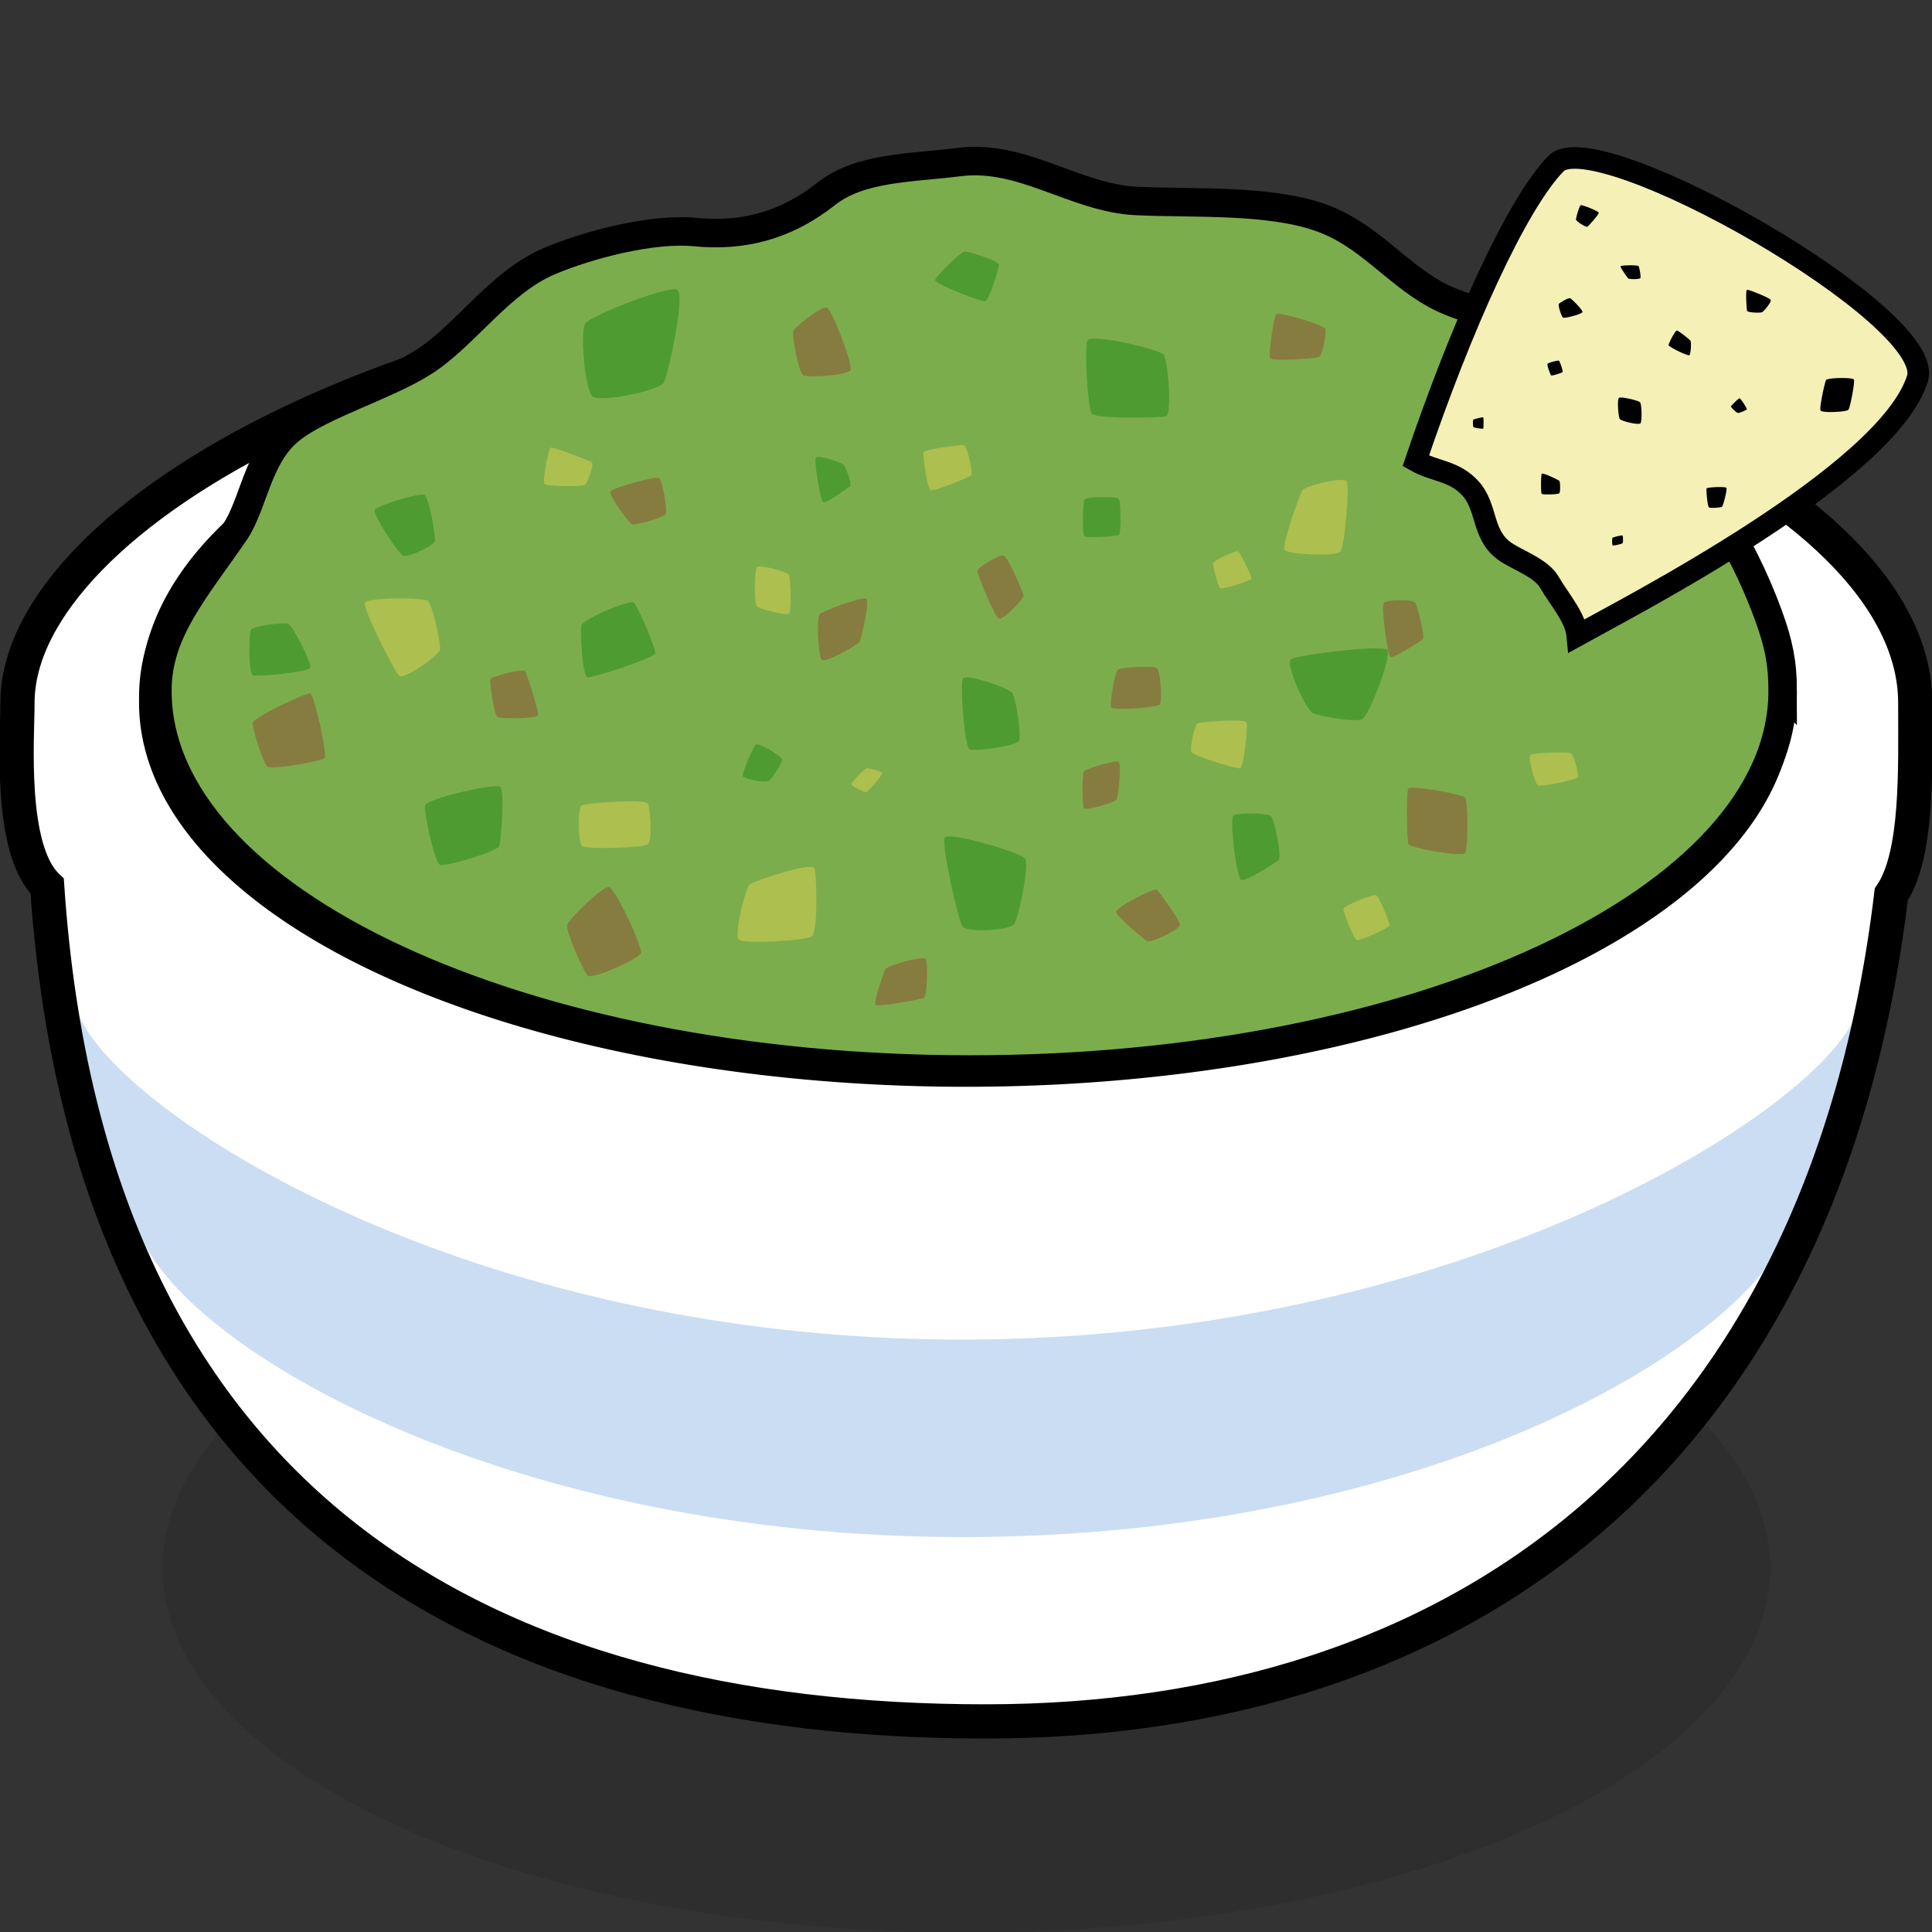
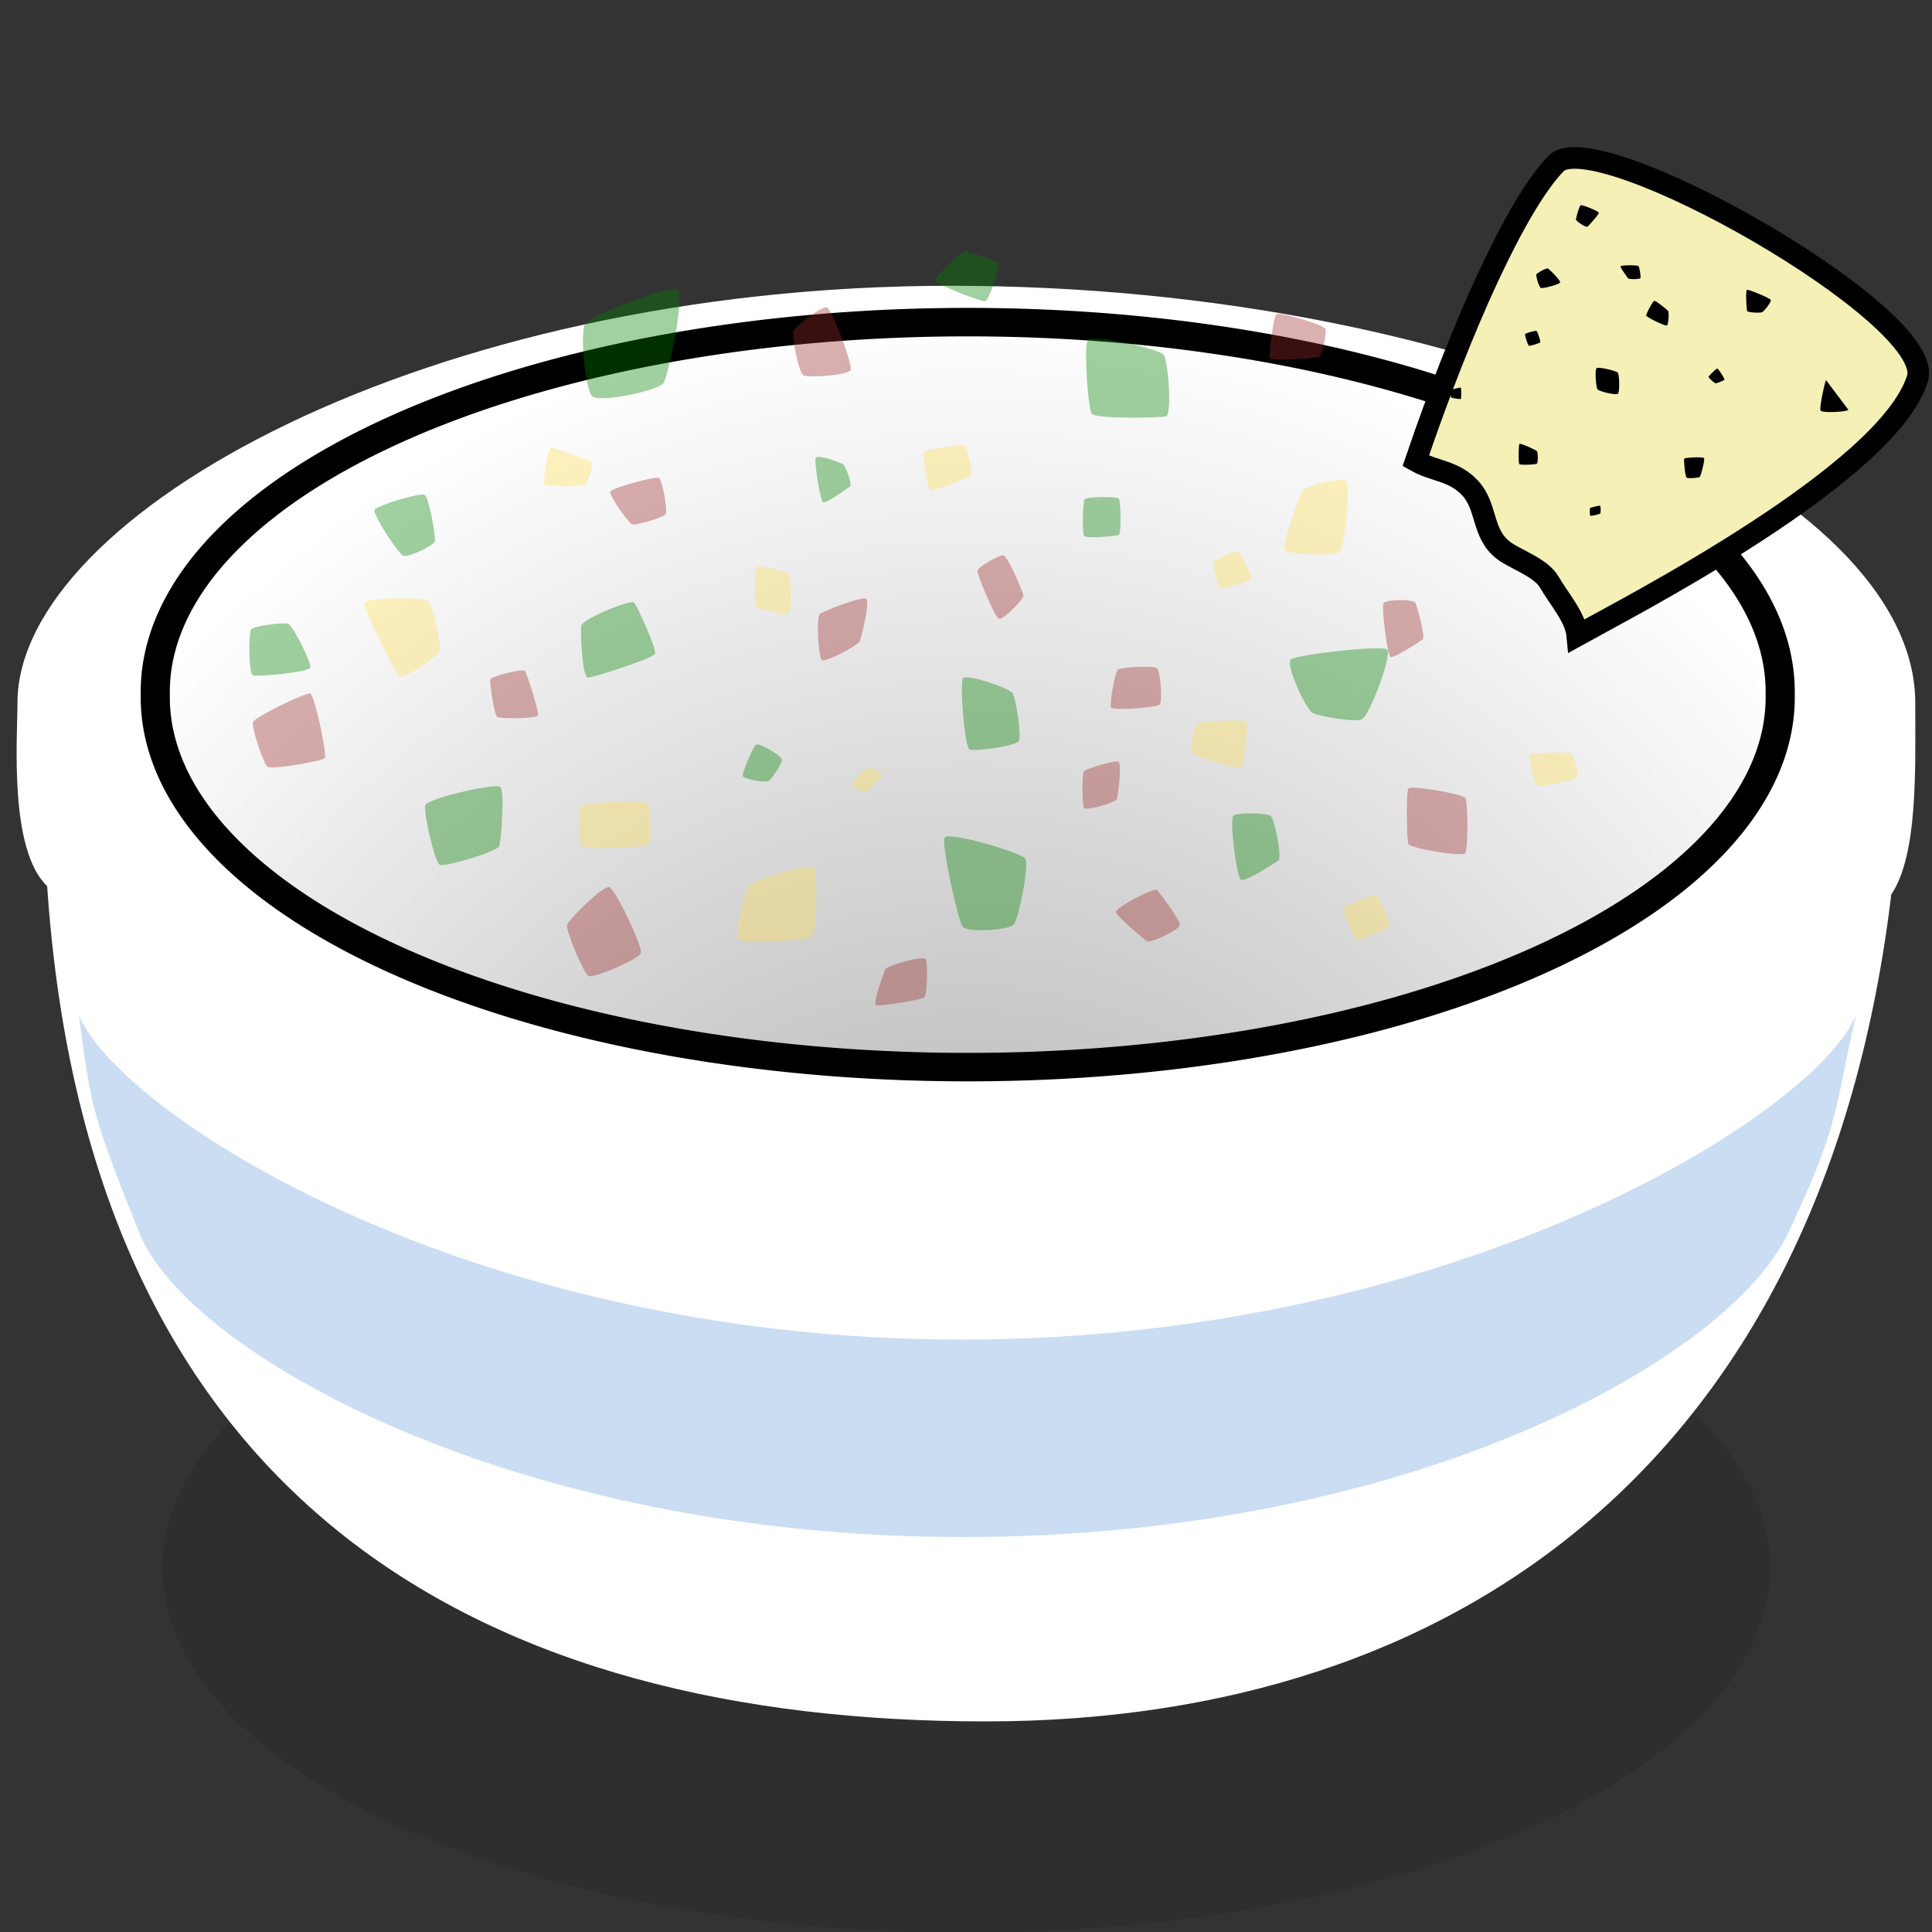
<svg xmlns="http://www.w3.org/2000/svg" xmlns:xlink="http://www.w3.org/1999/xlink" width="48" height="48">
  <rect width="100%" height="100%" fill="#333333" stroke="none" />
  <defs>
    <radialGradient xlink:href="#a" id="d" cx="22.001" cy="52.15" r="19.532" fx="22.001" fy="52.15" gradientTransform="matrix(1.359 .025 -.026 1.49 -6.608 -40.631)" gradientUnits="userSpaceOnUse" />
    <radialGradient xlink:href="#b" id="c" cx="22.001" cy="52.15" r="19.532" fx="22.001" fy="52.15" gradientTransform="matrix(1.359 .025 -.026 1.49 -6.608 -40.631)" gradientUnits="userSpaceOnUse" />
    <linearGradient id="a">
      <stop offset="0" style="stop-color:#000;stop-opacity:.361" />
      <stop offset="1" style="stop-color:#000;stop-opacity:0" />
    </linearGradient>
    <linearGradient id="b">
      <stop offset="0" style="stop-color:#000;stop-opacity:.361" />
      <stop offset="1" style="stop-color:#000;stop-opacity:0" />
    </linearGradient>
  </defs>
  <g style="display:inline">
    <path d="M36.438 44.469a13.938 3.469 0 1 1-27.876 0 13.938 3.469 0 1 1 27.876 0" style="opacity:.1;fill:#000;fill-opacity:1;stroke:none" transform="matrix(1.433 0 0 2.613 -8.236 -77.244)" />
  </g>
  <g style="display:inline">
    <path d="M316.937 619.433c0 1.642.072 3.773-.596 4.76-1.68 14.002-10.726 20.545-22.504 20.545-12.358 0-22.27-5.294-23.312-20.752-.954-.91-.738-3.678-.738-4.553 0-4.67 10.176-10.363 23.196-10.363s23.954 5.07 23.954 10.363" style="fill:#fff;fill-opacity:1;stroke:none" transform="translate(-269.353 -601.97)" />
    <path d="M313.78 632.605c1.311-2.775 1.145-3.083 1.685-5.415-1 2.431-9.879 8.062-22.215 8.062s-20.937-5.63-21.937-8.062c.302 2.264.306 2.435 1.503 5.415 1.195 2.977 9.291 7.553 20.45 7.553s19.037-4.431 20.513-7.553" style="opacity:.26;fill:#367ece;fill-opacity:.992;stroke:none" transform="translate(-269.353 -601.97)" />
-     <path d="M316.937 619.433c0 1.642.072 3.773-.596 4.76-1.68 14.002-10.726 20.545-22.504 20.545-12.358 0-22.27-5.294-23.312-20.752-.954-.91-.738-3.678-.738-4.553 0-4.67 10.176-10.363 23.196-10.363s23.954 5.07 23.954 10.363z" style="fill:none;stroke:#000;stroke-width:.85;stroke-miterlimit:4;stroke-opacity:1" transform="translate(-269.353 -601.97)" />
-     <path d="M41.125 17.813a19.188 8.938 0 1 1-38.375 0 19.188 8.938 0 1 1 38.375 0z" style="fill:url(#c);fill-opacity:1;stroke:#000;stroke-width:.688;stroke-miterlimit:4;stroke-opacity:1;stroke-dasharray:none" transform="matrix(1.052 0 0 1.028 .924 -.919)" />
  </g>
  <g style="display:inline">
    <path d="M41.125 17.813a19.188 8.938 0 1 1-38.375 0 19.188 8.938 0 1 1 38.375 0z" style="fill:url(#d);fill-opacity:1;stroke:#000;stroke-width:.688;stroke-miterlimit:4;stroke-opacity:1;stroke-dasharray:none" transform="matrix(1.052 0 0 1.028 .965 -1.054)" />
-     <path d="M282.79 619.098c0 5.198-9.039 9.411-20.19 9.411-11.15 0-20.19-4.213-20.19-9.411 0-1.454.907-2.463 1.913-3.923.484-.701.56-1.893 1.384-2.56.767-.62 2.397-1.09 3.334-1.693 1.024-.66 1.879-1.98 3.116-2.501.955-.402 2.546-.824 3.62-.718 1.158.114 2.236-.148 3.247-.948.842-.666 2.089-.639 3.296-.791 1.599-.202 2.876.891 4.414.966 1.422.068 3.288-.049 4.595.42 1.155.415 1.822 1.343 2.834 1.904 1.155.64 3.475.769 4.05 1.859.383.727.649 1.92 1.412 2.156 1.492.461 1.42 1.207 1.788 1.805.437.708.797 1.53 1.027 2.161.25.686.35 1.177.35 1.863z" style="fill:#7cad4c;fill-opacity:1;stroke:#000;stroke-width:.708;stroke-miterlimit:4;stroke-opacity:1" transform="translate(-238.5 -601.937)" />
    <path d="M13.763 17.726c-.033.125-1.65.627-1.806.634-.155.007-.208-1.212-.18-1.372.03-.16 1.323-.702 1.42-.6.097.103.598 1.212.566 1.338m5.234-4.393c-.081.057-.637.445-.715.415s-.255-1.095-.197-1.178.675.13.735.177.258.528.177.586" style="opacity:.37;fill:green;fill-opacity:1;stroke:none" transform="matrix(.924 0 0 .944 3.56 -.497)" />
    <path d="M24.254 19.493c-.067.14-1.189.284-1.327.228-.14-.056-.272-1.754-.178-1.875.094-.12 1.227.25 1.327.392s.244 1.116.178 1.255" style="opacity:.37;fill:green;fill-opacity:1;stroke:none" transform="matrix(.924 0 0 .944 2.907 .004)" />
    <path d="M16.82 21.078c-.082.056-.706-.045-.705-.137 0-.091.28-.79.375-.822s.68.303.683.4c.003.096-.27.503-.353.559m10.68-9.594c-.167.038-1.891.076-1.997-.07s-.215-1.769-.109-1.936 1.923.227 2.042.385c.12.157.231 1.582.064 1.62m5.275 7.969c-.188.095-1.143-.07-1.33-.16s-.746-1.287-.587-1.412c.159-.124 2.427-.382 2.584-.258.157.125-.478 1.734-.667 1.83m-9.366 5.403c-.13.157-1.25.22-1.376.061-.127-.159-.58-2.178-.485-2.346s2.048.387 2.165.553-.175 1.575-.304 1.732M9.57 22.798c-.05.138-1.455.552-1.597.488-.14-.064-.442-1.393-.392-1.568s1.883-.586 2.014-.482c.132.103.025 1.424-.026 1.562M7.84 14.764c-.022.133-.712.423-.837.397-.126-.026-.843-1.102-.785-1.217.059-.114 1.218-.453 1.341-.396s.304 1.083.281 1.216m-3.35 3.33c-.033.128-1.421.245-1.54.209-.12-.036-.12-1.088-.055-1.202.064-.114.873-.191.996-.16.122.03.633 1.025.6 1.153m9.505-7.496c-.118.208-1.736.539-1.927.356-.19-.184-.34-1.716-.179-1.923.162-.206 2.23-.997 2.465-.883s-.242 2.243-.36 2.45m12.232 4.007c-.078.036-.856.094-.925.03-.068-.066-.034-.873 0-.959s.864-.086.924-.029c.06.058.078.923 0 .958m-3.585-6.152c-.101.03-1.344-.453-1.35-.549-.005-.096.7-.755.795-.76s.927.243.921.355-.264.925-.366.954m7.879 14.722c-.106.065-.876.567-1.002.508-.126-.06-.316-1.607-.207-1.692s.896-.069 1.003.01c.108.08.313 1.11.206 1.174" style="opacity:.37;fill:green;fill-opacity:1;stroke:none" transform="matrix(.924 0 0 .944 3.56 -.497)" />
    <path d="M38.567 20.982c-.049.076-1 .268-1.076.209s-.266-.74-.198-.796c.068-.055 1.029-.09 1.097-.042.069.049.226.553.177.629m-21.212-4.296c-.085.037-.783-.123-.861-.208-.079-.085-.06-.958.006-1.027.067-.069.816.114.862.208s.078.991-.007 1.027m4.905-3.644c-.062.047-1.016.435-1.097.382-.082-.053-.22-.93-.178-1.002s.983-.195 1.077-.176.26.749.198.796m9.92 2.011c-.118.12-1.425.07-1.495-.057s.399-1.446.482-1.567 1.099-.365 1.189-.234-.056 1.739-.175 1.858m-2.387.7c-.017.064-.801.301-.846.252s-.197-.589-.182-.662.616-.336.669-.307.376.654.359.717m-16.22 6.991c-.111.095-1.684.148-1.781.045-.098-.102-.128-.997-.001-1.065s1.72-.18 1.781-.045c.062.136.112.971.001 1.065m4.389 2.439c-.19.093-1.87.213-1.963.055-.095-.158.18-1.353.32-1.445s1.677-.6 1.73-.409c.053.193.103 1.706-.087 1.799m1.902-4.315c.028.045-.38.515-.436.51s-.395-.168-.393-.216c.001-.049.366-.416.423-.417.057 0 .378.078.406.123m-7.982-7.588c-.077.065-1.043.048-1.097-.014-.054-.063.097-.947.176-.96.08-.012 1.032.344 1.098.387s-.1.52-.177.586M7.98 17.612c-.018.168-.965.81-1.098.7s-.975-1.759-.925-1.916 1.561-.147 1.69-.057c.13.09.35 1.106.333 1.273" style="opacity:.37;fill:#fd5;fill-opacity:1;stroke:none" transform="matrix(.924 0 0 .944 3.56 -.497)" />
    <path d="M31.607 9.927c-.095.028-1.283.122-1.315.018s.094-1.084.176-1.15c.082-.067 1.278.28 1.316.388.037.108-.082.717-.177.744m-4.277 9.14c-.08.085-1.292.173-1.316.068-.023-.104.102-.929.201-.99s.945-.106 1.04-.032c.095.073.154.87.075.954m-3.663-2.873c.019.097-.563.674-.667.616-.103-.057-.578-1.145-.57-1.255.007-.11.573-.418.69-.414s.528.956.547 1.053m-4.397 1.203c-.034.11-.932.57-1.024.502-.093-.067-.16-1.138-.054-1.215.106-.076 1.12-.47 1.241-.399.12.073-.127 1.003-.162 1.112m-.254-7.132c-.065.142-1.114.202-1.258.145s-.32-1.043-.28-1.167c.041-.124.765-.666.9-.626.136.04.704 1.506.638 1.648m-4.981 3.809c-.079.075-.809.295-.9.248-.092-.046-.622-.752-.576-.857.046-.106 1.216-.406 1.305-.362s.25.895.171.97m-3.422 5.281c-.029.086-1.02.095-1.098.042-.078-.052-.218-.933-.177-1.001.041-.069.866-.284.925-.207.06.078.378 1.08.35 1.166m-5.739 1.128c-.08.08-1.44.312-1.542.221-.1-.09-.432-1.035-.383-1.172.048-.136 1.433-.788 1.541-.754.109.034.465 1.624.384 1.705m21.298 1.083c-.045.087-.832.31-.881.227s-.053-.904.003-.97c.055-.067.834-.29.925-.25.09.041-.003.906-.047.993m8.231-4.217c-.072.063-.76.49-.859.472s-.25-1.3-.202-1.412c.049-.111.804-.12.86-.016s.273.893.201.956m1.141 5.634c-.074.103-1.49-.133-1.53-.243s-.064-1.356 0-1.457c.063-.1 1.45.141 1.53.243s.075 1.354 0 1.457m-7.671 1.888c-.008.122-.806.497-.896.424-.09-.072-.81-.645-.82-.766-.011-.12 1.033-.654 1.1-.582s.625.802.616.924m-14.494.74c-.055.161-1.302.688-1.42.6s-.605-1.185-.565-1.338c.04-.152.968-1.036 1.13-1 .163.036.91 1.578.855 1.739" style="opacity:.37;fill:#9a2b2b;fill-opacity:1;stroke:none" transform="matrix(.924 0 0 .944 3.56 -.497)" />
    <path d="M29.492 20.745c-.102.025-1.286-.328-1.315-.439-.03-.11.083-.715.176-.745s1.28-.133 1.315-.018c.035.116-.074 1.177-.176 1.202m4.018 4.128c.007.08-.807.42-.884.397s-.371-.75-.357-.828.8-.392.884-.353c.083.038.35.704.357.784" style="opacity:.37;fill:#fd5;fill-opacity:1;stroke:none" transform="matrix(.924 0 0 .944 3.56 -.497)" />
    <path d="M20.636 25.9c-.09.054-1.186.235-1.287.197-.102-.037.208-.837.24-.937.03-.1 1.025-.377 1.093-.278.067.099.045.963-.046 1.018" style="opacity:.37;fill:#992b2b;fill-opacity:1;stroke:none" transform="matrix(.924 0 0 .944 3.887 .338)" />
    <path d="M277.157 606.002c.987-1.021 9.463 3.787 8.982 5.339-.738 2.38-7.237 5.71-8.451 6.386-.042-.455-.463-.92-.696-1.327-.211-.368-.863-.573-1.146-.795-.534-.418-.393-1.073-.813-1.534-.407-.446-.875-.411-1.359-.682 1.133-3.341 2.495-6.367 3.483-7.387z" style="fill:#f4f0b6;fill-opacity:1;stroke:#000;stroke-width:.537;stroke-opacity:1" transform="translate(-238.5 -601.937)" />
    <path d="M40.228 3.314c-.033.027-.312-.146-.31-.192s.086-.346.124-.372.473.152.489.192c.015.04-.27.345-.303.372" style="fill:#000;fill-opacity:1;stroke:none" transform="matrix(.924 0 0 .944 2.27 2.505)" />
-     <path d="M40.118 7.884c-.02.035-.309.034-.33.006s-.213-.283-.201-.316.457-.037.481-.006c.025.03.07.281.05.316m3.274.896c-.052.026-.394.013-.405-.036-.012-.05-.047-.54.001-.551.049-.012.608.213.635.264.026.052-.178.297-.23.323m2.319 2.57c-.05.057-.713.09-.749.017-.035-.074.112-.734.148-.799s.714-.074.748-.016-.098.741-.147.798m-2.734-.007a.8.8 0 0 1-.233.092c-.03 0-.204-.15-.19-.177.016-.026.205-.218.234-.21.03.007.208.273.19.295m-.669 2.561c-.037.02-.304.04-.346.015-.04-.025-.082-.466-.064-.5s.51-.053.533-.014c.023.04-.086.48-.123.5m-2.67.958a1 1 0 0 1-.263.06c-.022-.01-.021-.193-.006-.206s.242-.068.264-.06.02.192.006.206m-1.703-1.316c-.033.031-.435.042-.47.016-.033-.025-.023-.494-.001-.53s.434.155.468.184.035.3.003.33m2.182-1.843c-.044.055-.522-.055-.557-.116s-.077-.523-.015-.555c.061-.032.505.069.558.116.052.047.06.5.015.555m1.315-1.792c-.038.028-.565-.219-.56-.267.006-.05.178-.384.225-.38.047.003.336.231.364.267.029.035.01.351-.029.38m-2.874-1.134c-.01.052-.467.169-.518.147s-.144-.33-.117-.362.26-.172.308-.147c.049.025.336.31.327.362m-.539 1.583c-.028.018-.29.107-.309.08-.018-.025-.114-.273-.091-.302s.287-.099.308-.08c.021.018.12.284.092.302m-2.127 1.479c-.005.024-.248-.019-.264-.033s-.024-.186-.005-.198.246-.07.264-.06c.017.008.01.267.005.29" style="fill:#000;fill-opacity:1;stroke:none" transform="matrix(.924 0 0 .944 3.685 -.533)" />
+     <path d="M40.118 7.884c-.02.035-.309.034-.33.006s-.213-.283-.201-.316.457-.037.481-.006c.025.03.07.281.05.316m3.274.896c-.052.026-.394.013-.405-.036-.012-.05-.047-.54.001-.551.049-.012.608.213.635.264.026.052-.178.297-.23.323m2.319 2.57c-.05.057-.713.09-.749.017-.035-.074.112-.734.148-.799m-2.734-.007a.8.8 0 0 1-.233.092c-.03 0-.204-.15-.19-.177.016-.026.205-.218.234-.21.03.007.208.273.19.295m-.669 2.561c-.037.02-.304.04-.346.015-.04-.025-.082-.466-.064-.5s.51-.053.533-.014c.023.04-.086.48-.123.5m-2.67.958a1 1 0 0 1-.263.06c-.022-.01-.021-.193-.006-.206s.242-.068.264-.06.02.192.006.206m-1.703-1.316c-.033.031-.435.042-.47.016-.033-.025-.023-.494-.001-.53s.434.155.468.184.035.3.003.33m2.182-1.843c-.044.055-.522-.055-.557-.116s-.077-.523-.015-.555c.061-.032.505.069.558.116.052.047.06.5.015.555m1.315-1.792c-.038.028-.565-.219-.56-.267.006-.05.178-.384.225-.38.047.003.336.231.364.267.029.035.01.351-.029.38m-2.874-1.134c-.01.052-.467.169-.518.147s-.144-.33-.117-.362.26-.172.308-.147c.049.025.336.31.327.362m-.539 1.583c-.028.018-.29.107-.309.08-.018-.025-.114-.273-.091-.302s.287-.099.308-.08c.021.018.12.284.092.302m-2.127 1.479c-.005.024-.248-.019-.264-.033s-.024-.186-.005-.198.246-.07.264-.06c.017.008.01.267.005.29" style="fill:#000;fill-opacity:1;stroke:none" transform="matrix(.924 0 0 .944 3.685 -.533)" />
  </g>
</svg>